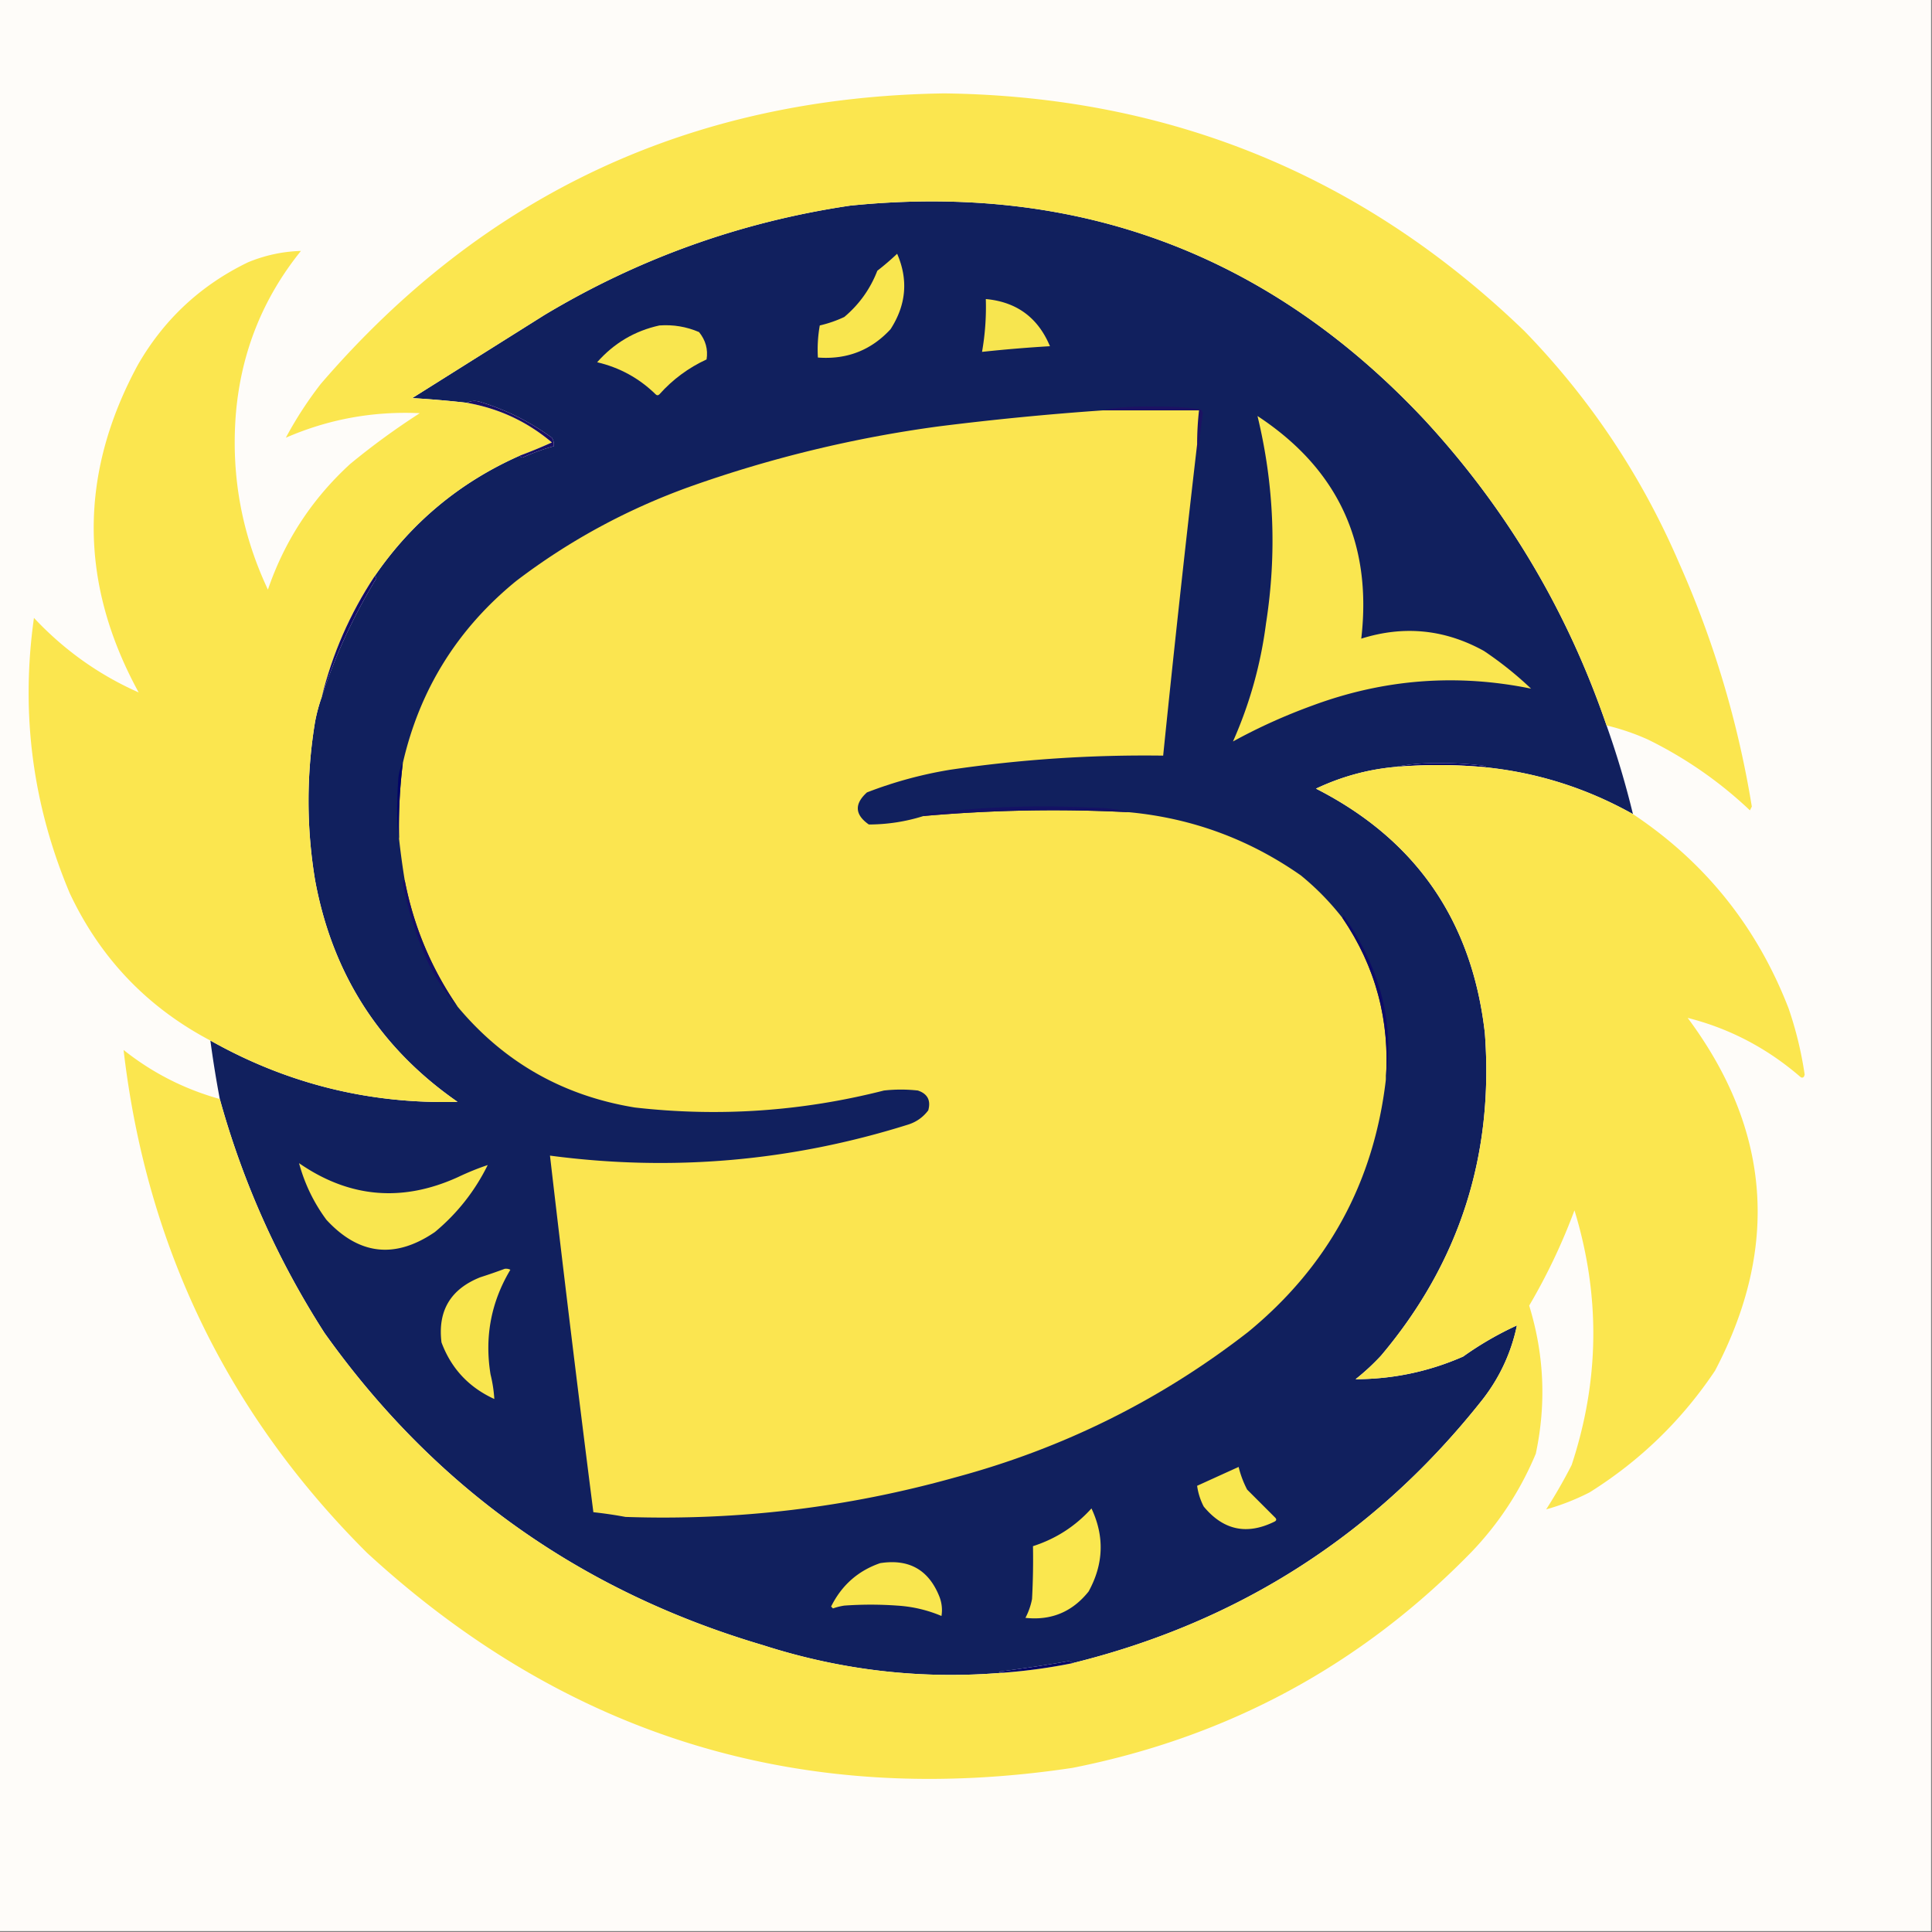
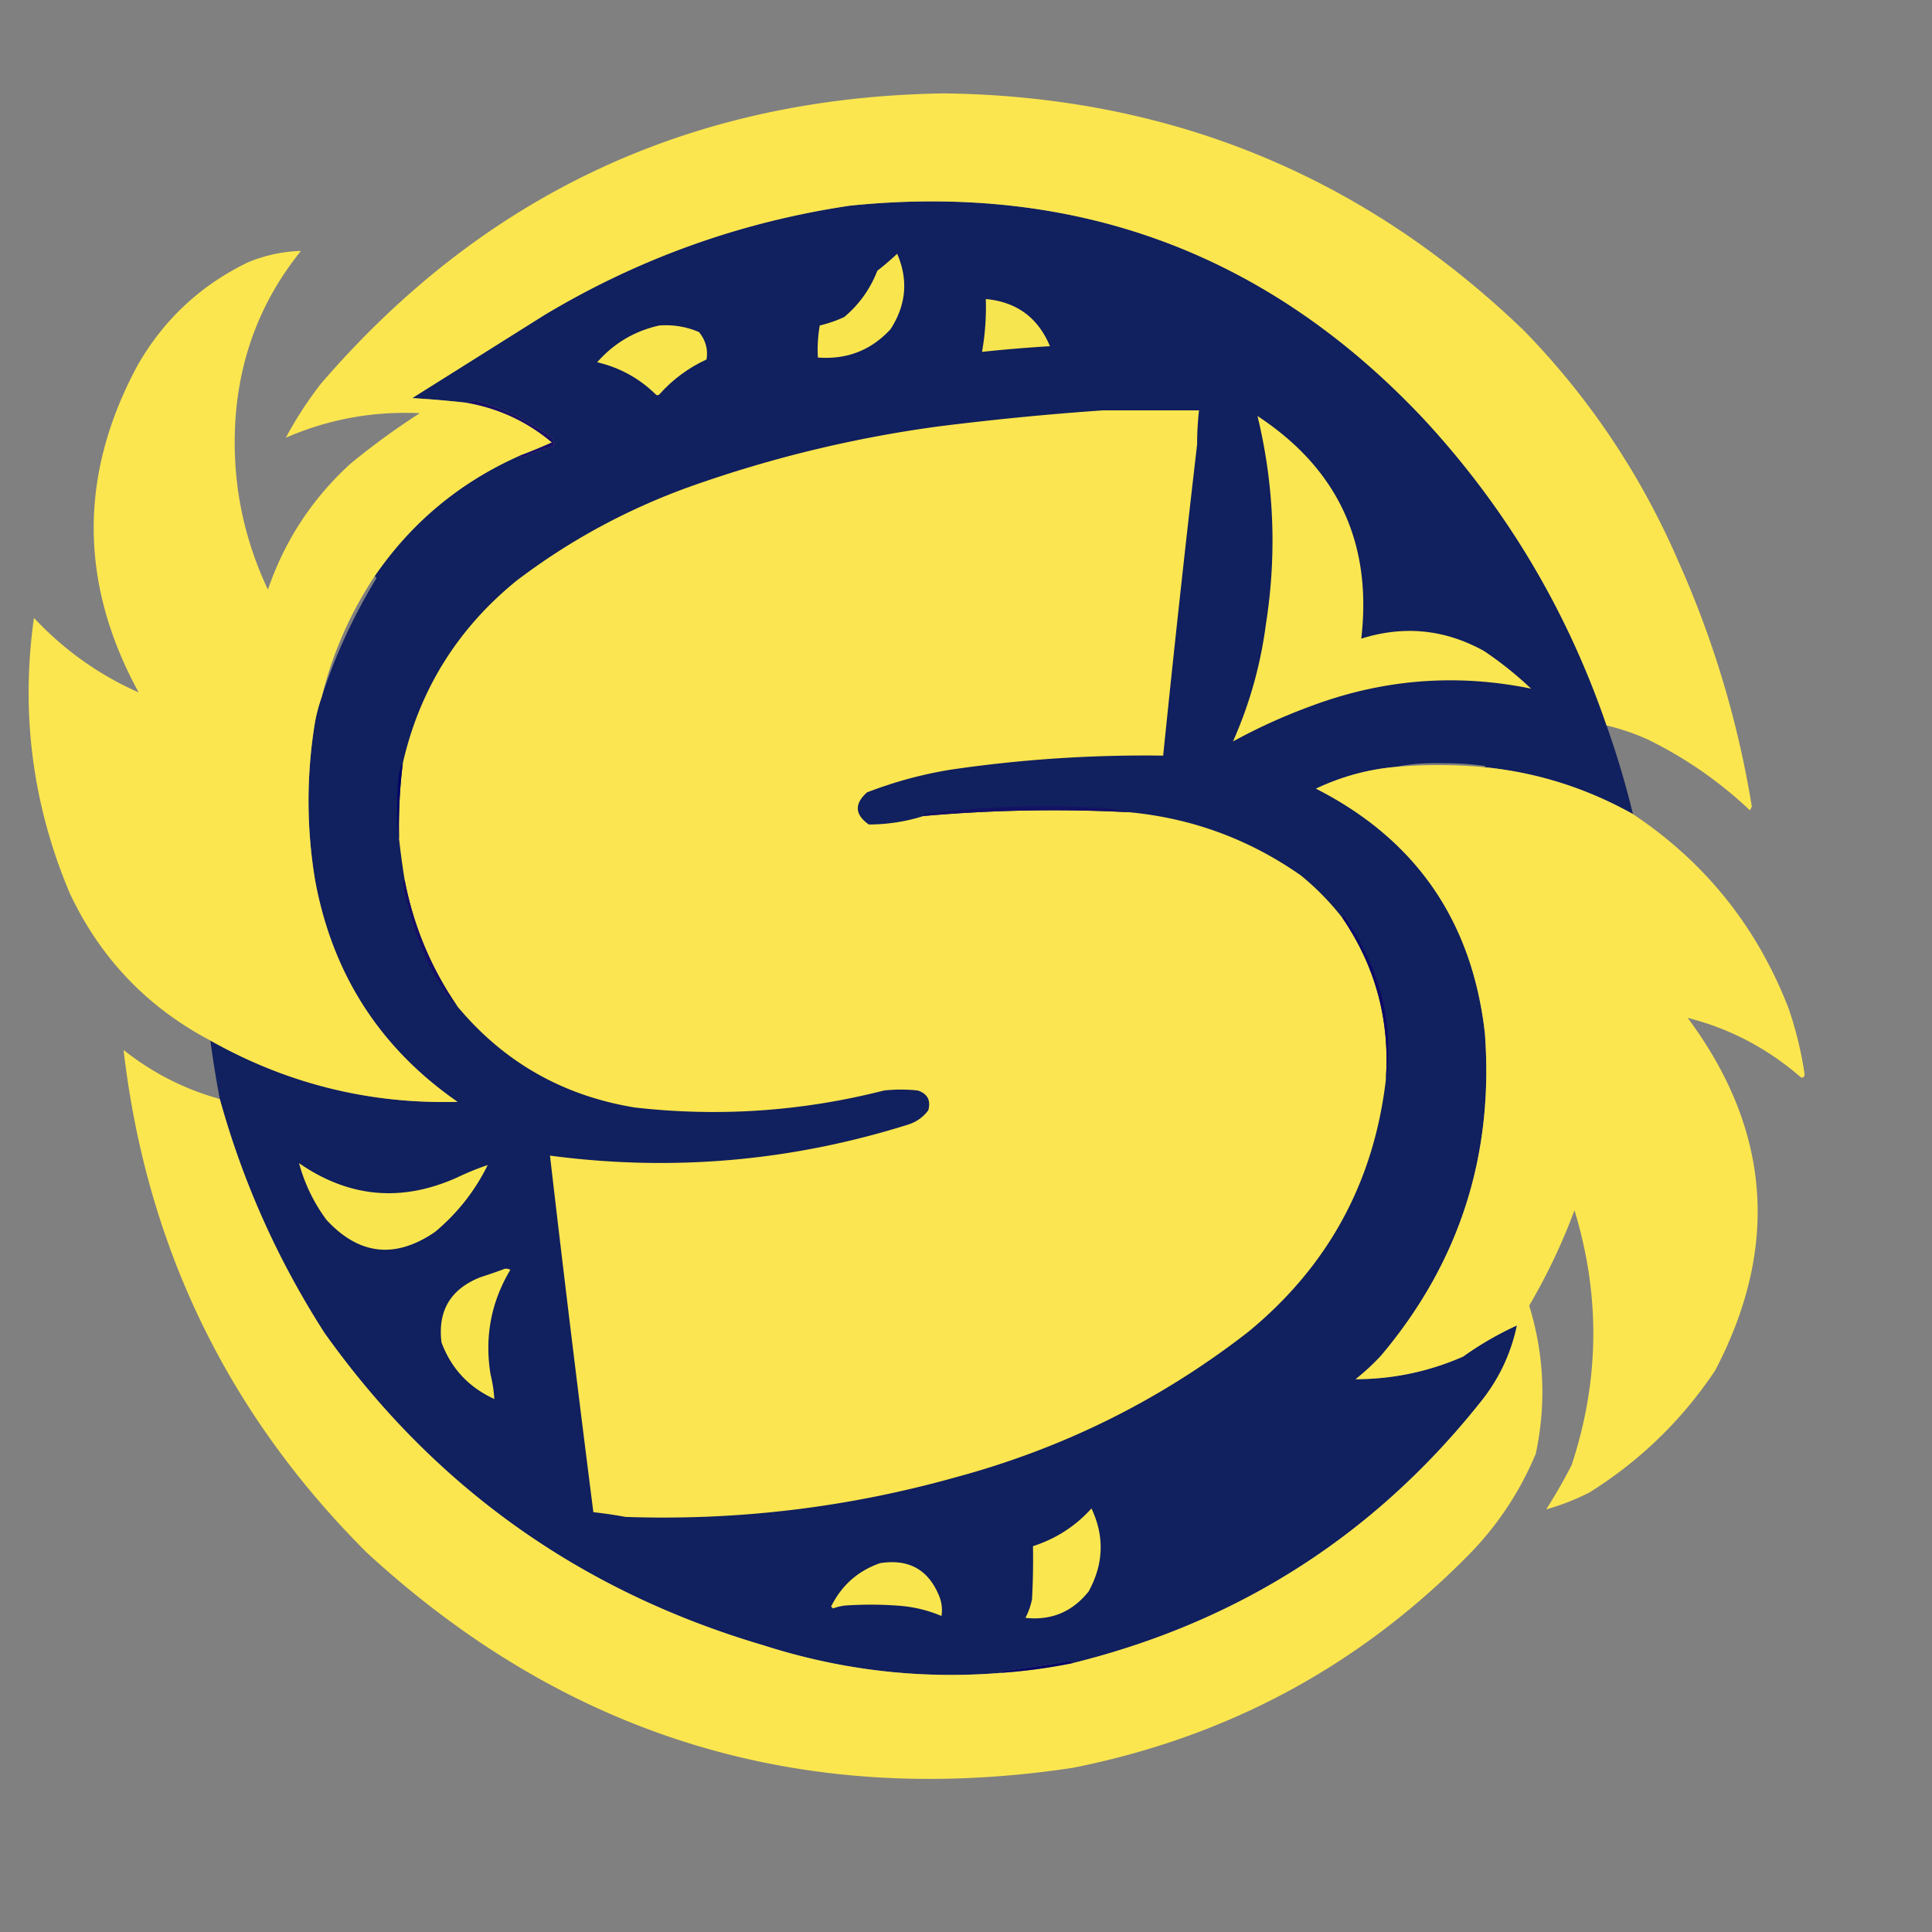
<svg xmlns="http://www.w3.org/2000/svg" width="1024" height="1024" style="shape-rendering:geometricPrecision;text-rendering:geometricPrecision;image-rendering:optimizeQuality;fill-rule:evenodd;clip-rule:evenodd">
  <rect width="100%" height="100%" fill="#808080" stroke="none" />
-   <path fill="#fefcf9" d="M-.5-.5h1024v1024H-.5z" style="opacity:1" />
  <path fill="#11205e" d="M851.5 384.5a476 476 0 0 1 14 47q-37.447-20.985-80-25a2.43 2.43 0 0 0 2-.5 176 176 0 0 0-23.5-1.5q-13.438-.279-24.5 2-21.836 1.963-42 11.5 79.37 40.392 89.5 129.5 7.295 97.104-55 171a119 119 0 0 1-13.5 12.5q29.748-.05 57-12a173 173 0 0 1 28.5-16.5q-4.493 21.49-18 39-84.525 107.166-217.5 140-.895-.958-2.5-1a784 784 0 0 1-36.5 5.5 4.93 4.93 0 0 0 3 .5q-65.186 5.673-128-14.5Q259.265 829.163 172 706.5q-37.165-57.828-55.5-124a581 581 0 0 1-5-31q60.992 34.373 131 32.5-61.755-42.863-75.5-117.5-6.945-41.988 0-84 1.3-6.813 3.5-13 10.406-32.38 29-63-.186-.91-1-1 29.408-42.906 77-64 .353.895 1.5 1a113 113 0 0 1 16.5-6q.32-2.466-1-4.5-17.389-12.694-38-19-3.808-1.194-7 .5a520 520 0 0 0-29-2.5l70-44q75.188-45.087 162-58Q631.331 90.593 755 222.5q65.189 70.545 96.5 162" style="opacity:1" />
  <path fill="#fbe64f" d="M851.5 384.5q-31.311-91.455-96.5-162Q631.331 90.593 450.5 109q-86.812 12.913-162 58l-70 44a520 520 0 0 1 29 2.5q25.427 4.466 45 21a269 269 0 0 1-17 7q-47.592 21.094-77 64-19.518 29.54-28 64-2.2 6.187-3.5 13-6.945 42.012 0 84 13.745 74.637 75.5 117.5-70.008 1.873-131-32.5-50.212-26.466-74.5-78-29.67-70.36-19-146 23.955 25.556 55.5 39.5-47.414-86.754-.5-173.5 20.807-36.284 58.5-54.5 13.534-5.585 28-6-30.42 37.714-34.5 86.5-3.844 48.779 17 93 13.263-38.768 43.5-66.5a386 386 0 0 1 37-27q-37.187-1.721-71 13a202 202 0 0 1 18.5-28.5q129.975-151.093 330.5-154 179.332 2.317 307.5 126 52.224 53.778 82 123 27.583 62.002 38.5 129l-1 2q-24.121-22.818-54-37.5a122.4 122.4 0 0 0-22-7.5" style="opacity:1" />
  <path fill="#f9e64f" d="M475.5 134.5q8.985 20.664-3.5 40-15.47 16.748-38.5 15a73 73 0 0 1 1-17 65 65 0 0 0 13-4.5q11.879-10.005 17.5-24.5a140 140 0 0 0 10.5-9" style="opacity:1" />
  <path fill="#f7e54f" d="M522.5 158.5q24.484 2.249 34 25a747 747 0 0 0-36 3 137 137 0 0 0 2-28" style="opacity:1" />
  <path fill="#f9e64f" d="M349.5 172.5q10.926-.802 21 3.5 5.25 6.481 4 14.5-14.401 6.647-25 18.5-1 1-2 0-13.082-12.793-31-17 13.418-15.2 33-19.5" style="opacity:1" />
-   <path fill="#1c1263" d="M634.5 235.5q.003-9.034 1-18h-51q9.377-2.42 29-2 11.611-.174 23 1.5a3.94 3.94 0 0 1 1 2 645 645 0 0 0-2.5 21.5 12.9 12.9 0 0 1-.5-5" style="opacity:1" />
  <path fill="#181064" d="M247.5 213.5q3.192-1.694 7-.5 20.611 6.306 38 19 1.32 2.034 1 4.5a113 113 0 0 0-16.5 6q-1.147-.105-1.5-1a269 269 0 0 0 17-7q-19.573-16.534-45-21" style="opacity:1" />
  <path fill="#fbe550" d="M584.5 217.5h51a163 163 0 0 0-1 18 11616 11616 0 0 0-18 165 707 707 0 0 0-113 7.5 220.8 220.8 0 0 0-44 12q-10.159 9.183 1 17 14.982-.053 29-4.5a780 780 0 0 1 109-2q49.905 4.72 91 33.5 12.35 10.098 22 22.5 26.456 38.809 23 86-9.598 81.446-73 133.5-69.416 53.957-155 77-85.887 24.064-175 21a224 224 0 0 0-17-2.5 16401 16401 0 0 1-23-189q96.814 12.827 190-16.5 6.438-2.094 10.5-7.5 2.175-7.902-5.5-10.5-9-1-18 0-65.208 16.6-132 9-57.178-9.326-94-53.5-20.943-30.41-28-67a433 433 0 0 1-3-22 275 275 0 0 1 2-40q13.346-58.41 60-96.5 41.92-31.97 92-50a654.4 654.4 0 0 1 132-32 1567 1567 0 0 1 87-8.5" style="opacity:1" />
  <path fill="#fae650" d="M666.5 220.5q63.823 41.932 55 118 33.915-10.68 65 6.5a189 189 0 0 1 25 20q-59.16-12.111-116 9-21.974 7.998-42 19 13.29-29.905 17.5-62.5 8.687-55.491-4.5-110" style="opacity:1" />
-   <path fill="#120e64" d="M198.5 305.5q.814.09 1 1-18.594 30.62-29 63 8.482-34.46 28-64" style="opacity:1" />
-   <path fill="#070765" d="M785.5 406.5a265 265 0 0 0-46 0q11.062-2.279 24.5-2 11.81-.036 23.5 1.5a2.43 2.43 0 0 1-2 .5" style="opacity:1" />
  <path fill="#030566" d="M213.5 404.5a275 275 0 0 0-2 40q-1.735-9.948-.5-30 .25-6.312 2.5-10" style="opacity:1" />
  <path fill="#141264" d="M598.5 430.5a780 780 0 0 0-109 2q-.009-1.375 3-1.5a512.4 512.4 0 0 1 85-3q12.68.073 21 2.5" style="opacity:1" />
  <path fill="#150f65" d="M214.5 466.5q7.057 36.59 28 67-11.844-13.145-18.5-30a192.3 192.3 0 0 1-10.5-35q.064-1.374 1-2" style="opacity:1" />
  <path fill="#0d0b65" d="M734.5 572.5q3.456-47.191-23-86 .465-1.857 1.5 0 28.403 41.718 21.5 86" style="opacity:1" />
  <path fill="#fbe64f" d="M785.5 406.5q42.553 4.015 80 25 57.42 38.208 82.5 103a195 195 0 0 1 8.5 35q-.35 2.148-2 1.5-26.558-23.046-60-31.5 66.05 88.767 14.5 187-26.344 39.343-66.5 64.5-11.213 5.728-23 9a272 272 0 0 0 13.5-23.5q22.203-67.266 1.5-135a318.5 318.5 0 0 1-24 50.5q11.93 38.792 3.5 78.5-12.188 29.18-34 52-87.55 89.916-211.5 114.5-214.918 32.344-374-114-110.874-110.505-129-266.5 22.792 18.146 51 26 18.335 66.172 55.5 124Q259.265 829.163 404.5 872q62.814 20.173 128 14.5a292 292 0 0 0 36-5q132.975-32.834 217.5-140 13.507-17.51 18-39a173 173 0 0 0-28.5 16.5q-27.252 11.95-57 12a119 119 0 0 0 13.5-12.5q62.295-73.896 55-171-10.13-89.108-89.5-129.5 20.164-9.537 42-11.5a265 265 0 0 1 46 0" style="opacity:1" />
  <path fill="#f9e64f" d="M158.5 616.5q39.747 27.503 84 7.5 8.302-3.948 16-6.5-10.237 20.73-28 35.5-31.619 21.581-57.5-6.5-10.055-13.611-14.5-30m109 56a4.93 4.93 0 0 1 3 .5q-15.353 25.692-10.5 55.5a72.5 72.5 0 0 1 2 13q-20.275-9.272-28-30-3.084-25.07 20.5-34.5a291 291 0 0 0 13-4.5" style="opacity:1" />
-   <path fill="#f9e74f" d="M656.5 777.5q1.458 6.102 4.5 12l15 15q1.032 1.248-.5 2-21.917 10.834-37.5-8a33.7 33.7 0 0 1-3.5-11q11.09-5.049 22-10" style="opacity:1" />
  <path fill="#fae74f" d="M578.5 799.5q10.458 22.185-1.5 44-12.925 16.223-33.5 14a35.7 35.7 0 0 0 3.5-10q.75-13.991.5-28 18.252-5.867 31-20" style="opacity:1" />
  <path fill="#f9e64f" d="M466.5 828.5q23.05-3.604 31.5 18 1.82 4.902 1 10-11.247-4.749-23.5-5.5a196 196 0 0 0-28 0 32.4 32.4 0 0 0-6 1.5l-1-1q8.419-16.932 26-23" style="opacity:1" />
  <path fill="#060863" d="M568.5 881.5a292 292 0 0 1-36 5 4.93 4.93 0 0 1-3-.5 784 784 0 0 0 36.5-5.5q1.605.042 2.5 1" style="opacity:1" />
</svg>